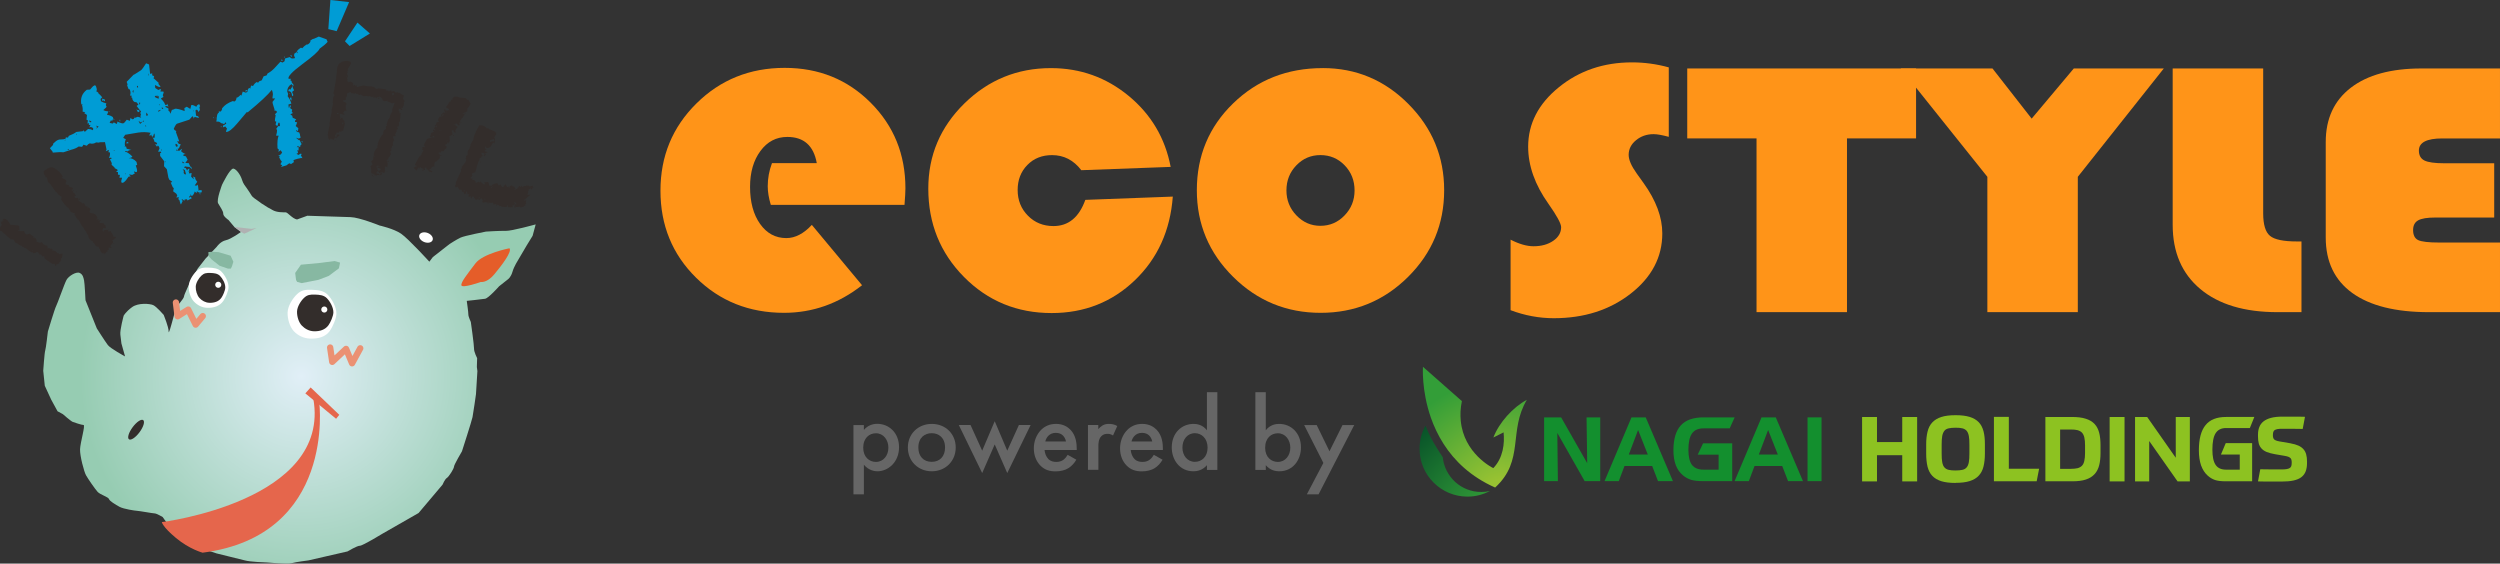
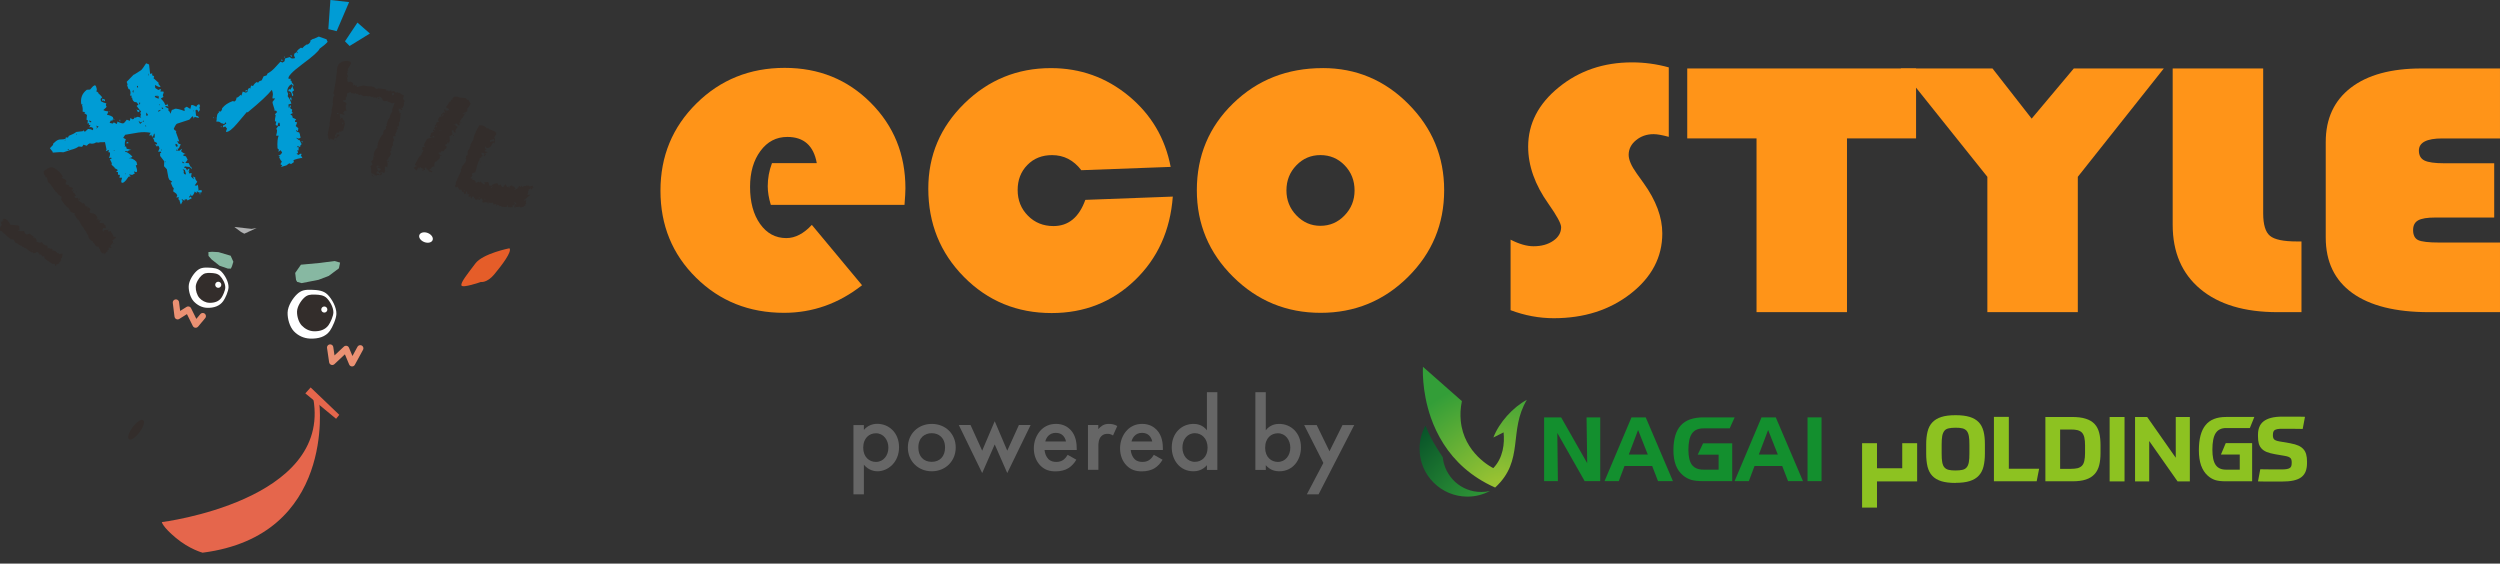
<svg xmlns="http://www.w3.org/2000/svg" width="237.723" height="53.595" viewBox="0 0 237.723 53.595">
  <rect x="0" y="0" width="237.723" height="53.595" fill="#333333" stroke="none" />
  <defs>
    <style>.cls-1{fill:#138f2e;}.cls-2{fill:#fff;}.cls-3{fill:url(#_名称未設定グラデーション_2);}.cls-4{fill:#e55d29;}.cls-5,.cls-6{fill:none;}.cls-7{fill:#e5664c;}.cls-8{fill:url(#radial-gradient);}.cls-9{clip-path:url(#clippath-1);}.cls-10{isolation:isolate;}.cls-11{fill:#666;}.cls-12{fill:url(#_名称未設定グラデーション_3);}.cls-13{fill:#ff9418;}.cls-14{fill:#87b8a2;}.cls-15{fill:#8dc221;}.cls-16{mix-blend-mode:multiply;}.cls-17{fill:#009cd5;}.cls-6{stroke:#eb9173;stroke-linecap:round;stroke-linejoin:round;stroke-width:.6px;}.cls-18{fill:#b0b1b2;}.cls-19{clip-path:url(#clippath);}.cls-20{fill:#332d2b;}</style>
    <clipPath id="clippath">
      <path id="SVGID" class="cls-5" d="M21.123,17.544s-.564,1.467-.38,1.794c.183.329.493.725.485.983-.008.258.497.596.497.596l.559.663.631.472s-.924.68-1.443.793c-.521.112-.859.618-.859.618l-1.069,1.127-.739.944-.683,1.204s-.622,1.271-.628,1.464c-.005.193-.742,1.008-.742,1.008l-.438,1.599s-.292,1.088-.279.701c.012-.387-.467-1.564-.467-1.564,0,0-.684-.795-1.003-.935-.318-.139-1.412-.239-2.005.194-.596.433-.801.814-.801.814,0,0-.365,1.342-.315,1.796.051.453.101.842.101.842l.347,1.236s-1.394-.754-1.64-1.085c-.25-.33-1.047-1.581-1.047-1.581l-1.075-2.678s-.077-1.616-.135-1.875c-.056-.261-.11-.586-.428-.724-.317-.14-1.04.289-1.245.67-.207.379-.846,2.23-.984,2.484-.137.253-.787,2.426-.787,2.426,0,0-.181,1.606-.251,1.798-.07.191-.189,1.929-.189,1.929l.148,1.424.604,1.31.608,1.116.507.274s.754.669.944.74c.191.07.83.285,1.023.291.193.006-.312,1.667-.332,2.311-.021.644.383,2.141.566,2.47.183.328.862,1.317,1.11,1.584.25.265,1.017.482,1.076.678.057.195.627.536,1.008.742.381.207,1.473.37,1.666.377.193.006,1.476.24,1.668.246.194.006.764.346.764.346,0,0,.986,1.451,1.365,1.656.382.206,1.389.948,1.389.948,0,0,1.849.704,2.359.851.513.146,2.177.52,2.69.665.511.147,1.928.192,2.122.198.194.006,1.929.191,2.32.073.391-.117,1.621-.271,1.621-.271l3.705-.85s.921-.551,1.179-.542c.257.008,2.166-1.156,2.166-1.156l3.417-1.956,2.279-2.699s.21-.511.407-.633c.198-.122.675-.881.68-1.075.007-.193.757-1.459.757-1.459,0,0,.929-2.875,1.006-3.258.077-.385.328-2.184.328-2.184l.135-2.189-.052-.389.027-.837s-.305-.591-.296-.913c.01-.322-.304-2.526-.304-2.526,0,0-.242-.523-.236-.717.007-.192-.151-1.294-.151-1.294,0,0,1.422-.148,1.747-.201.325-.055,1.327-1.184,1.327-1.184l.862-.682s.264-.186.409-.697c.145-.512.553-1.144.553-1.144l.819-1.393.544-.885.293-1.087s-2.279.637-2.86.618c-.578-.019-1.872.068-1.872.068,0,0-2.013.389-2.405.569-.393.183-1.051.612-1.051.612l-1.589,1.24-.335.44s-1.996-2.191-2.692-2.665c-.692-.475-2.037-.775-2.037-.775,0,0-1.912-.77-2.749-.797l-2.321-.074-1.804-.058-.98.356c-.447-.08-.88-.673-1.073-.68-.194-.007-.841.038-1.284-.234-.442-.273-.192-.071-.697-.41-.505-.338-.065-.002-.505-.338-.441-.336-.632-.407-.755-.605-.121-.197-.244-.394-.429-.659-.186-.263-.373-.463-.49-.854-.116-.391-.485-.983-.803-1.057-.007-.002-.014-.002-.02-.003-.332-.01-1.061,1.516-1.061,1.516" />
    </clipPath>
    <radialGradient id="radial-gradient" cx="4819.472" cy="7217.376" fx="4819.472" fy="7217.376" r=".645" gradientTransform="translate(-235387.168 -157168.904) rotate(90.001) scale(32.618 -32.618)" gradientUnits="userSpaceOnUse">
      <stop offset="0" stop-color="#e1eff7" />
      <stop offset="1" stop-color="#96ccb2" />
    </radialGradient>
    <clipPath id="clippath-1">
      <rect id="SVGID-2" class="cls-5" x="23.031" y="20.856" width=".612" height="2.128" transform="translate(.683 44.546) rotate(-88.171)" />
    </clipPath>
    <radialGradient id="_名称未設定グラデーション_3" cx="-31.979" cy="13388.493" fx="-31.979" fy="13388.493" r="14.433" gradientTransform="translate(173.619 13170.799) scale(.98 -.98)" gradientUnits="userSpaceOnUse">
      <stop offset=".15" stop-color="#339e38" />
      <stop offset=".92" stop-color="#024827" />
    </radialGradient>
    <radialGradient id="_名称未設定グラデーション_2" cx="-31.422" cy="13391.172" fx="-31.422" fy="13391.172" r="12.574" gradientTransform="translate(173.619 13170.799) scale(.98 -.98)" gradientUnits="userSpaceOnUse">
      <stop offset=".15" stop-color="#98c232" />
      <stop offset=".92" stop-color="#339e38" />
    </radialGradient>
  </defs>
  <g class="cls-10">
    <g id="_レイヤー_2">
      <g id="_レイヤー_1-2">
        <path class="cls-13" d="M86.009,19.478h-12.714c-.194-.643-.292-1.233-.292-1.771,0-.748.135-1.479.404-2.197h4.259c-.297-1.659-1.231-2.489-2.8-2.489-1.047,0-1.899.444-2.556,1.335-.658.889-.988,2.029-.988,3.418,0,1.449.318,2.623.954,3.519.635.898,1.468,1.347,2.5,1.347.835,0,1.645-.42,2.42-1.256l4.776,5.738c-2.228,1.749-4.702,2.624-7.421,2.624-3.317,0-6.106-1.113-8.363-3.34-2.256-2.226-3.385-4.983-3.385-8.272s1.14-6.038,3.418-8.295c2.279-2.256,5.079-3.385,8.397-3.385,3.243,0,5.967,1.102,8.171,3.308,2.204,2.204,3.307,4.92,3.307,8.149,0,.33-.03.851-.087,1.57" />
        <path class="cls-13" d="M103.202,19.005l8.319-.311c-.241,3.227-1.444,5.88-3.61,7.958-2.167,2.077-4.807,3.116-7.914,3.116-3.289,0-6.066-1.143-8.329-3.429-2.264-2.287-3.397-5.089-3.397-8.408,0-3.153,1.144-5.851,3.43-8.093,2.286-2.24,5.03-3.361,8.229-3.361,2.793,0,5.26.881,7.396,2.644,2.138,1.764,3.467,4.012,3.992,6.749l-8.497.314c-.734-.956-1.657-1.434-2.782-1.434-.955,0-1.739.313-2.351.941-.614.627-.92,1.419-.92,2.376,0,.971.325,1.786.976,2.443.649.659,1.46.987,2.432.987,1.42,0,2.429-.828,3.026-2.489" />
        <path class="cls-13" d="M125.781,6.474c3.168,0,5.883,1.139,8.147,3.419,2.266,2.28,3.396,5.009,3.396,8.195,0,3.226-1.147,5.977-3.44,8.25-2.294,2.272-5.062,3.408-8.305,3.408s-6.019-1.139-8.319-3.419c-2.303-2.277-3.454-5.025-3.454-8.237,0-3.275,1.151-6.03,3.454-8.262,2.3-2.235,5.142-3.352,8.521-3.352M125.554,14.747c-.896,0-1.658.324-2.286.975-.628.65-.942,1.445-.942,2.388,0,.927.32,1.72.953,2.376.635.659,1.393.986,2.274.986.898,0,1.664-.327,2.298-.986.636-.656.953-1.449.953-2.376,0-.943-.313-1.737-.941-2.388-.627-.651-1.399-.975-2.31-.975" />
        <path class="cls-13" d="M158.682,6.408v6.604c-.624-.169-1.104-.256-1.443-.256-.648,0-1.205.194-1.672.578-.468.384-.699.849-.699,1.391,0,.465.252,1.053.762,1.765l.658.918c1.186,1.652,1.779,3.248,1.779,4.786,0,2.254-1.001,4.161-2.998,5.722-1.998,1.562-4.437,2.342-7.321,2.342-1.382,0-2.752-.253-4.108-.763v-6.706c.818.418,1.545.627,2.181.627.748,0,1.373-.171,1.875-.518.501-.343.751-.777.751-1.296,0-.339-.403-1.082-1.207-2.224-1.288-1.81-1.928-3.623-1.928-5.432,0-2.186.97-4.068,2.914-5.647,1.942-1.579,4.264-2.368,6.958-2.368,1.188,0,2.354.159,3.498.476" />
        <polygon class="cls-13" points="175.629 13.163 175.629 29.683 167.027 29.683 167.027 13.163 160.438 13.163 160.438 6.511 182.197 6.51 182.197 13.163 175.629 13.163" />
        <polygon class="cls-13" points="205.755 6.509 197.577 16.814 197.577 29.683 188.976 29.683 188.976 16.814 180.734 6.509 189.463 6.509 193.189 11.28 197.196 6.509 205.755 6.509" />
        <path class="cls-13" d="M206.6,6.509h8.604v13.767c0,1.075.214,1.792.646,2.148.428.357,1.28.535,2.551.535h.445v6.723h-2.29c-3.136,0-5.579-.734-7.331-2.2-1.749-1.464-2.626-3.5-2.626-6.103V6.509Z" />
        <path class="cls-13" d="M237.172,15.523v5.162h-5.615c-.761,0-1.303.091-1.622.271-.317.181-.475.486-.475.917,0,.485.162.805.487.96.325.152.988.229,1.991.229h5.785v6.62h-6.76c-3.177,0-5.606-.609-7.289-1.825-1.679-1.216-2.521-2.974-2.521-5.272v-9.082c0-2.219.796-3.939,2.385-5.161,1.59-1.222,3.825-1.832,6.706-1.832h7.478v6.653h-5.488c-1.481,0-2.224.385-2.224,1.155,0,.452.177.768.528.943.353.176.984.263,1.885.263h4.748Z" />
        <path class="cls-20" d="M5.951,24.111c.011.062-.01.208-.065.436l-.075.016c-.023.071-.008.13.042.176l-.17.105.021.021.084-.006.022.02c-.055.017-.102.034-.143.052-.016,0-.033.043-.055.129-.077.026-.172.06-.289.102l.026.082-.07.058-.098-.227-.167.033c-.374-.235-.63-.415-.772-.539l-.044-.197c-.064-.018-.123-.009-.176.022-.041-.075-.084-.145-.13-.213l-.124.051-.028-.104-.076-.027-.005-.084c-.075-.065-.151-.066-.232-.005-.115.07-.216.086-.302.051-.024-.048-.026-.082-.008-.106l-.112.04c-.162-.09-.325-.208-.497-.36-.067-.058-.146-.081-.236-.068l-.016-.094-.149-.012-.039-.091c-.154-.018-.297-.097-.426-.236l-.16-.043-.199-.314c-.107-.028-.21-.039-.308-.032l-.013-.051c-.184-.122-.352-.276-.504-.463l-.097-.025c-.052-.045-.12-.126-.205-.24l-.137-.002c-.065-.254-.008-.454.172-.6l-.023-.019-.075-.048c.012,0,.028-.04.045-.117l-.101-.088c.056-.018.12-.025.199-.024.011-.042.005-.074-.017-.094l.125-.029-.103-.109c.15-.065.282-.05.394.049.177.157.289.308.332.452.045.04.278.066.701.082.009.006.063.028.162.064-.008.084.003.213.035.385l.044.019-.169-.009-.017.063c.142.033.333.042.57.026.036.139.078.227.122.265.075.066.198.063.367-.012l.063-.004c.069.088.192.181.366.282l-.036.087.024.061.075.006-.059-.093.117.047c.136.117.177.234.129.349.086.035.173.07.259.099.087.03.165.017.239-.037l.227.259.084-.005c.017.027.027.044.036.05l.17.031c.032.055.053.114.064.175-.026.031-.025.066.007.106l.088-.081c.119.107.217.132.289.077l.09.08c-.019.022-.041.055-.067.098.253-.001.42.085.501.263l.149.012.015.094c.061-.039.172-.06.333-.065M3.09,23.79l-.04.024.036.071.041-.023-.037-.072ZM5.493,25.151l.01.01c0,.013-.006.028-.018.043l-.008.011-.01.011c.004-.034.014-.06.027-.075M5.507,16.227c.238.209.391.402.459.581l-.13.102c.136.042.277.106.423.195l.067.194-.082.049v.157c.123.069.234.101.332.094l-.057.109.023.019c.079.031.204.075.377.133l.008.147-.132.062c.102.05.158.127.172.231.028.012.07.042.121.086-.014-.013.033.063.141.223l-.143.051c-.004.064.039.127.127.192l.185-.054.06.112-.035.108c.074.065.107.102.103.11.08.057.16.102.238.132l.038.091.188-.034c.061.096.108.19.142.286l.204.04-.011.169.09-.1.199.176-.104.186c.009.034.023.085.042.155.292.059.463.11.514.157.054.045.123.153.211.323l-.096.152.003.043.143-.074.062.018-.043.118.273-.017-.151.126.017.114c.141.006.284.033.426.079l-.006.074.134.097c.005.111.024.205.05.28l-.268-.056c-.068.137-.083.25-.041.34l.074.026.013-.149.418-.027c.017.041.027.098.033.167l.218-.045c.016.041.033.089.051.143.01.021.041.03.096.026l-.035.108c-.002-.015.035.011.11.077.007.006.009.035.004.084-.004.05-.002.078.005.085l.213.027.049.123h-.137l.028.081c-.097.034-.182.079-.255.133l.093.12-.014.129-.116-.004c.022.019.045.054.068.1-.088.042-.129.058-.122.051-.105.119-.089.207.049.259l-.092.06c-.036-.02-.104-.033-.201-.04l.014.231-.135-.002.031.143-.124.052-.154.22-.083-.151-.068.099-.155-.116c-.087-.079-.141-.192-.157-.338l-.054-.028-.065-.175-.234-.049c-.107-.118-.179-.237-.223-.353l-.092.037v-.157l-.172-.073c-.201-.176-.289-.339-.263-.489-.068-.058-.136-.158-.209-.301l.039-.024c-.065-.045-.14-.14-.223-.286-.083-.146-.158-.247-.225-.306-.021-.021-.123-.206-.3-.561l-.108-.055c-.038-.033-.083-.098-.134-.197-.053-.099-.104-.171-.155-.216l.02-.16c-.23-.069-.351-.11-.367-.123-.021-.019-.063-.086-.123-.197-.06-.113-.091-.175-.091-.189l-.132-.075c-.172-.151-.367-.394-.584-.732l.058-.246-.342-.241c.044.04-.005-.031-.15-.211l-.076-.048-.023-.018c-.101-.156-.264-.392-.487-.706-.067-.045-.133-.097-.199-.155-.058-.157-.099-.31-.113-.457l-.15-.054-.021-.135c.024.034-.006.015-.087-.057l-.072-.3.028-.054.149-.147c.033-.008.068-.012.106-.006.007.006.016-.019.025-.076.218-.126.397-.171.545-.135.147.036.316.14.509.309M10.887,23.131c-.04.045-.094.062-.166.053.038-.044.094-.062.166-.053M10.392,21.827l-.029.032-.056-.048.029-.034.056.051ZM7.613,18.87l-.062.183-.099-.089c.033-.037.087-.069.161-.094M7.051,18.138l-.029.033-.088-.079.029-.033.089.079ZM7.254,18.177l.035.072-.04.025-.036-.072.041-.025Z" />
        <path class="cls-17" d="M19.031,10.097l-.068.085.049.279-.163.201-.015-.094c-.044-.116-.114-.156-.207-.121l-.038.055.05.497.177.052c.098.082.117.134.06.156l-.351-.086-.175.166.047-.138-.099-.101-.291.329-1.165.381c-.073.016-.18.173-.316.477.024.097.103.172.244.226l-.045.096c.222.618.327.914.319.89l-.206-.019.151.24.199.062-.188.389-.112.022.04.104-.055.062-.064-.115-.071.126.324.016c.025-.036.112-.102.263-.198l-.111.239c.149.142.296.233.441.27l-.186.031-.054.12.266.076.162.317-.222.303c.208.027.315.031.323.016l.143.324.094.041.086.227-.244-.227c-.135,0-.279-.018-.438-.051l-.094.117.177.051.128.23c.007-.083.074-.147.204-.196v.159l-.101.155.123-.045-.042.096c-.016.031-.018.059-.01.083.01.024.093.017.253-.016l-.051.337c.079.102.17.186.274.253l-.098-.261.216.097c-.032.091.033.225.192.404l-.243.35c.185.036.285.004.301-.095l.072.609.108-.08.219.054-.068.185-.219.003-.18-.11-.076.067.091.025-.081.051-.171-.135c-.034.187-.125.332-.269.442l-.154-.199.037.203c-.018-.046-.05-.047-.1-.003-.038.041-.042.097-.018.166l.115-.122.117.154-.415.216-.046-.121-.227.028-.013.123-.218-.155c-.07.026-.05.078.059.155l-.168.342c-.026-.003-.053-.052-.076-.148-.054-.178-.078-.261-.074-.251-.039-.065-.075-.091-.11-.077l.057-.22-.237.051.088-.233c-.039-.037-.071-.086-.093-.143l-.302-.224.068-.344c-.044.057-.102-.007-.171-.192-.049-.127-.104-.252-.163-.375l.055.098.12-.105-.266-.178-.095-.2-.146-.8-.27-.294.023-.464-.392-.509-.003-.274.099.002-.013-.135-.274.004.132-.327-.033-.086c-.047-.128-.1-.18-.158-.159-.019.022-.032.059-.037.113l-.199-.261.131.031c.058-.022.08-.049.066-.085-.035-.093-.113-.143-.235-.151-.042-.181-.111-.326-.206-.436l.16.058c.034-.014.055-.069.056-.17.001-.1-.004-.167-.017-.202l-.044-.064-.094.275-.105.039-.079-.207c-.051.072-.102.117-.147.134l-.002-.059.002-.1.107-.139c-.39-.078-.789-.085-1.202-.022-.412.064-.821.133-1.23.208l-.187.289.251.143c-.098.196-.124.404-.08.626l-.049.078.145-.035.068.233c.023-.01.169.028.44.111-.146.001-.268.048-.366.137l-.195-.044-.056.061c.181.023.418.179.712.465-.02.047-.066.085-.136.112-.143.04-.21.058-.198.055.24-.027.481.086.724.34l.07.292-.137.052c.027.109.059.214.101.319.041.183.033.285-.024.307-.046.018-.128-.005-.244-.067l.069.232c-.064.01-.142.047-.238.11l-.254-.043-.045.036.17.134-.222.044c-.078.109-.155.219-.234.326-.108.133-.214.221-.318.259l-.138-.047.011-.284h.058s-.017-.153-.017-.153c-.009-.024-.046-.025-.112-.007-.064.019-.102.016-.112-.009l.043-.254-.188-.027.007-.241-.17-.034c-.029-.002-.01-.023.056-.062.064-.037.092-.068.085-.091-.019-.046-.067-.084-.144-.115-.077-.03-.126-.054-.147-.073l-.002-.06-.307-.28c.046-.018.058-.063.032-.132-.007-.05-.038-.12-.093-.214-.053-.091-.083-.142-.087-.153l.121-.047c.073-.054.066-.09-.022-.112l-.187.032c.084-.163.118-.335.102-.515l-.153-.041.056-.218-.308.135.077-.168-.147-.699c-.36-.008-.553.004-.579.042l-.266-.019c-.19.126-.391.155-.602.09-.103.037-.199.113-.289.228l-.316-.1c-.047.124-.1.191-.162.2-.011.004-.108-.005-.289-.028-.175.132-.412.235-.715.31-.368.113-.617.192-.743.241-.209-.026-.548-.016-1.019.031l.014-.067-.272-.352.298-.312.013-.123c.191-.192.352-.313.478-.36.081-.031.188-.046.323-.043.134.002.257-.017.373-.063l.031-.131.206.022.075-.166c.323-.125.562-.247.714-.37l.607-.072.064-.044.038-.054c.007.049.04.103.101.16l.31-.277c.16.005.316.045.464.121l.025-.147c-.026-.07-.084-.118-.175-.142-.088-.026-.162-.008-.217.052l.136-.269-.153.018c.002-.067-.006-.137-.021-.212l-.125.088c.036-.185.051-.285.047-.295-.017-.048-.062-.077-.133-.089l.046-.454-.266-.177.109-.081-.26-.06c.027-.208.008-.412-.054-.614l.073-.068-.141-.006c-.101-.584.072-1.047.526-1.391l.311-.019c.011-.003.062-.062.151-.175.088-.113.174-.185.255-.217.07-.025.122.009.157.1.095.255.099.404.011.452l.246.125-.117.004.057.04.09.083c.056.046.156.153.302.325l-.159.157.044.222c.12.075.292.141.513.204-.048.084-.063.15-.044.195.008.023.023.043.043.064l.014.033c.017.048-.087.159-.31.337.12.072.282.117.487.133l-.133.328c.188.01.372.078.554.208l.035.145.182.109-.221-.054c-.009.149-.068.185-.178.106l-.124.246.302.064.095-.116.229.132.065.015c.006-.055.023-.128.056-.22.29.141.477.197.56.166.057-.022.111-.07.163-.142.09-.115.144-.181.162-.201l.298.105.053-.279.171.134.127-.029c.023-.009.041-.034.05-.079l.348-.131.332.093c-.098-.083-.108-.178-.028-.287l-.073-.192.085-.091c-.017-.048-.059-.1-.122-.162-.064-.063-.1-.111-.114-.145l-.192-.245.17-.126-.162-.215-.235-.051c-.135-.108-.197-.237-.187-.386l-.089-.025c-.006-.012,0-.041.017-.087.016-.044.022-.073.017-.085l-.163-.018c.07-.158.072-.332,0-.516-.03-.081-.075-.11-.134-.089l-.137-.365c.046-.056.048-.118.011-.182-.038-.066-.053-.119-.043-.162.011-.005.146-.142.4-.411.177-.199.285-.293.331-.283.384-.239.593-.371.623-.396.091-.074.252-.294.484-.661l.28.113c-.002.028.032.325.101.894l.199-.054-.004.198c.099.017.159.054.181.112.017.046-.005.094-.066.143l.511.461c-.049.045-.039.103.025.169.095.109.145.17.15.182l-.088.033c-.046.018-.195-.046-.449-.187l.031.286.29.189.201-.097.08.108-.108.081c.017.045.074.065.168.055.096-.01.15.003.163.038.014.034.004.087-.027.159-.034.072-.048.127-.047.167l.06.155-.213.12c-.018.022-.025.042-.016.066-.01-.024.044.03.161.158.114.128.187.253.219.374.05.06.098.067.148.023.063-.077.089-.115.077-.109.009.128.05.219.123.271l-.318-.058.022.111.27.136.002.217.108.078.08.209.138-.371c.04,0,.116-.024.231-.068l.064-.043c.181-.015.487.06.92.227l-.029-.287.23-.127.337.208.097-.372c.096-.023.259.035.483.174.011-.11.097-.195.26-.258l.088.185ZM6.519,14.162l-.104.04.061.057.017-.007c.043-.029.061-.049.057-.061-.005-.011-.015-.022-.032-.029M6.208,13.288c-.047.017-.06.049-.042.096.029-.025.058-.055.083-.092-.015-.006-.029-.007-.041-.003M7.318,12.71c-.058.02-.08.068-.065.143.051-.073.076-.115.072-.126l-.008-.017ZM8.694,11.572c-.084-.086-.163-.118-.233-.091.06.123.131.168.211.139.011-.004.019-.02.021-.049M9.381,12.026l-.268-.077c.014.034.055.073.123.112-.026.037-.056.101-.087.192.055-.061.135-.137.232-.227M10.937,14.295c-.037-.026-.067-.034-.09-.026-.023.009-.044.024-.064.044l.154-.018ZM11.928,16.599c.009-.043.011-.076,0-.1-.007-.023-.022-.031-.046-.022l.046.121ZM9.984,9.476v.16c-.032-.014-.091-.045-.174-.093l-.115.063-.017.007.017-.007c.007-.016.018-.092.032-.231.016.008.104.04.257.101M10.368,10.541c.02.019.033.034.036.046.013.035.005.065-.025.09l-.011-.136ZM12.242,13.602c-.081.032-.158.04-.228.027l-.014-.035c.019-.019.059-.056.12-.105.036.027.076.065.122.113M11.424,11.392l.007.016c.005.012.001.074-.011.183l-.071-.19.075-.009ZM12.757,11.243l-.018-.152c.046-.017.052.034.018.152M13.54,11.582c-.004-.012-.015-.021-.03-.029-.03.026-.065.058-.102.098-.057-.043-.135-.093-.236-.149.014.035.04.085.078.149.039.066.061.111.07.133.144-.107.217-.174.22-.202M13.213,10.456c.02.018.034.04.042.062.009.023.009.056-.002.1l-.137.052c-.023-.057-.071-.145-.141-.265.026.005.057.017.087.047.031.028.069.034.114.016l.036-.012ZM13.707,11.499l-.054-.039-.078.108.048.021.084-.091ZM12.38,7.993c-.037-.026-.096-.057-.174-.092.048.02.104.052.174.092M13.905,12.019l-.041-.103-.052.019.039.104.053-.02ZM12.707,8.544c-.047.019-.082.064-.106.14l.053.139c.038-.041.053-.092.04-.155-.011-.062-.008-.103.013-.124M13.319,9.741l-.103.041.074.19c.036-.106.049-.183.03-.23M14.079,10.961l-.006-.017-.013-.034c-.022-.059-.075-.131-.163-.217.02.045.017.146-.005.299.054.006.119-.005.186-.032M15.717,15.441c.032-.024.039-.053.026-.088-.005-.011-.013-.016-.025-.01-.024.009-.024.041-.002.098M13.113,8.151c-.079.031-.11.075-.089.132.01.024.022.038.038.046l.07-.026-.019-.152ZM15.405,14.15c-.032.053-.058.121-.079.209.061-.049.088-.12.079-.209M15.271,10.491l-.02-.052c-.012.003-.024.009-.035.013-.048.017-.115.049-.201.096.009.023.031.048.068.074.052-.033.115-.077.188-.13M15.094,9.187c-.017-.047-.057-.083-.121-.113.013.037.007.077-.013.125-.037-.026-.071-.065-.104-.118-.008.016-.035.032-.081.049-.047.018-.065.038-.056.061.016.045.08.089.187.127.108.04.168.062.184.069.011-.11.013-.176.004-.2M17.578,16.165c-.058-.017-.13-.049-.214-.098.053.073.089.133.108.178.012.036.012.071,0,.109-.011.038-.013.068-.006.091.022.059.067.107.134.147l.087-.033-.11-.394ZM15.197,9.982l-.019-.052-.07.026.02.05.069-.025ZM14.152,6.964c-.034.08-.043.143-.027.19.009.023.021.038.038.045-.006-.05-.009-.129-.011-.235M15.522,10.315l-.026-.069c-.04.001-.092.001-.159,0,.074.09.122.131.145.122.007-.015.02-.034.04-.054M16.909,13.819c-.083-.115-.16-.158-.23-.131.009.023.012.05.012.083,0,.034.003.063.013.085.031.082.075.111.133.09.024-.009.04-.016.052-.021-.023-.057-.016-.093.019-.106M17.546,15.503c-.045-.05-.123-.099-.236-.15l.06.158c.043.009.103.008.176-.008M19.065,18.461l-.053.02-.039-.105.05-.019.042.104ZM18.45,10.556l-.053-.04-.045.037.047.022.051-.019Z" />
        <path class="cls-17" d="M20.355,11.255c-.039-.026-.056-.058-.055-.095l.02-.036c.024.037.035.069.034.094v.037ZM31.15,3.985c-.142.169-.395.385-.761.647-.081.233-.632.727-1.654,1.479-.947.705-1.38,1.164-1.299,1.377l.222.007-.042.147c0,.012.025.026.074.039.049.015.061.057.034.13l.197.266c-.065.135-.092.221-.082.258.035.087.077.168.125.245l-.19.161.121.3c-.026.049-.063.084-.114.109-.029-.348-.153-.506-.377-.477l.081-.219.126.078c.067-.135.151-.257.251-.365l-.143-.17c-.263.152-.4.385-.408.694l.086.243-.042.223c.155.189.272.421.352.696l-.28.085.028.299h.037c.025,0,.04-.035.04-.11.001-.073.028-.11.077-.109l.055.057-.079.203.2.152-.043.186.108.132-.243.124.182.134.051.206c.011-.012.122.035.329.139l-.115.127-.003.112.204.042c-.067.209-.115.325-.139.349l.254.211-.046.296-.126-.115-.059.073.201.135.056-.016.057.038.068.169c-.01.013.009.118.067.318l-.17.088c-.174-.053-.263-.082-.275-.082l.273.232.037-.019.036.019.195.377-.134.145.017.073c-.025.038-.069.049-.13.035-.051-.013-.081-.045-.092-.096l-.135.144c-.011-.012.052-.017.185-.013v.074c-.004.149-.007.229-.007.241,0,.012-.007.012-.018,0-.036-.025-.068-.038-.093-.041v.019l.068.262-.152.071.184.116c.124-.083.2-.125.226-.124.087.002.091.059.013.167l.143.264-.111-.021c-.037,0-.161.026-.373.082-.213.058-.336.104-.375.139l.052.169-.285.196c-.073-.052-.121-.077-.145-.077-.025-.002-.121.063-.285.196l-.523.153.115-.145v-.019s-.164-.097-.164-.097l.136-.256-.162-.19.021-.036-.127-.152.095-.073-.164-.115c.162-.033.283-.134.362-.305l-.144-.208-.208.161c0-.013.014-.086.043-.222l-.128-.114c-.034-.571.002-.972.108-1.205l-.242-.006c.067-.234.097-.406.089-.518l-.071-.132.175-.256.166.005c.006-.224-.022-.335-.084-.337-.013-.001-.031.005-.057.017l-.082.294c-.123-.028-.184-.079-.182-.153,0-.025.011-.064.032-.119.018-.055.029-.089.029-.102.001-.049-.041-.069-.128-.058-.009-.124.014-.315.071-.574l-.072-.095.21-.217-.108-.133-.149.014.02-.056c0-.049-.032-.17-.101-.365-.07-.193-.101-.333-.101-.42l.251-.326-.26-.008.048-.405c-.009-.138-.043-.275-.1-.413-.371.473-1.134,1.184-2.286,2.131-.049.011-.079.004-.091-.022,0,.012-.308.377-.92,1.09-.461.545-.807.813-1.043.807-.025,0-.023-.044.004-.129.013-.074.039-.13.078-.166l-.162-.227-.243.088.042-.204c.086-.009.182-.062.285-.16l-.054-.131-.153.182-.147-.06c-.087-.002-.157-.033-.211-.091-.053-.056-.132-.086-.23-.089-.024,0-.06.006-.112.017-.011-.014-.024-.026-.035-.038,0-.025.015-.125.046-.297l-.186-.023.186-.015c.007-.284.073-.449.198-.497l-.014-.129.147.041c.113-.07.172-.186.175-.348h.019c.218-.278.547-.498.984-.659l.166.041c.125-.07.191-.192.195-.366.098.002.226-.087.379-.268l.09.077.122-.387.294.101.151-.07c.005-.173.063-.301.178-.386l.091.076.082-.295.184.042c.105-.182.225-.309.365-.38l.108.077.115-.145.225-.088.019.02v-.038l.177-.368.28-.084.118-.219h.036c.214-.117.416-.279.608-.485.191-.206.375-.405.554-.598l.203.08.188-.125.046-.26.449-.135c.108.09.176.134.2.135.196.005.298-.016.298-.067.002-.011-.014-.046-.044-.102-.028-.056-.043-.104-.041-.141l.023-.147.226-.161.054.112c.037,0,.044-.029.021-.092-.012-.049-.042-.075-.091-.076.127-.147.267-.266.418-.36l.128.058c.103-.133.242-.253.417-.361.062.028.133,0,.216-.077.081-.078.131-.148.146-.209l-.017-.056c0-.025.028-.053.085-.082.055-.03.086-.05.086-.064.086-.009.299-.096.637-.262l.735.262.106.244ZM21.094,12.073c-.013.012-.032.018-.056.017h-.019c-.013-.001-.03-.008-.054-.022,0-.012.043-.023.129-.034v.038ZM23.507,8.571c-.001.063-.051.117-.152.164l-.015-.13c.024-.024.062-.035.111-.034h.056ZM26.887,5.747c-.038.024-.063.035-.075.035h-.037c-.034-.04-.055-.076-.053-.115.111.003.166.03.165.079M27.099,5.492c-.049-.001-.074-.032-.072-.095,0-.012.006-.019.018-.017.037,0,.054.038.053.112M27.546,8.902l-.074.017v-.019l.057-.054.017.056ZM27.788,5.4c-.11-.016-.166-.06-.163-.135l.018-.036c.051,0,.098.059.144.171M27.715,9.574c-.025-.026-.073-.082-.144-.17l.059-.147h.056c.022.064.032.126.032.186l-.003.13ZM28.779,13.52l-.038.018-.071-.094.056-.037.053.113Z" />
        <path class="cls-20" d="M38.491,9.629l-.074.06-.029.4c-.05-.019-.074.035-.074.163h-.104l-.074.03.148.133-.103.06-.134-.119-.119-.015-.015.177c.051.041.081.129.089.269l.134-.076-.059.179c.019.069.015.171-.016.305-.029.134-.034.243-.014.334l-.134.104.03.192c0,.13-.005.199-.015.208h-.133l-.06.03.134.191-.194.12.075.059-.177.342.059.118-.075.105-.045-.059c-.088,0-.132.03-.132.089,0,.051.034.149.103.297-.118.119-.153.282-.103.49l-.103.074-.016.134-.103.118c.009.049.029.115.059.193l-.118.044.075.267c-.07.168-.151.288-.239.358l-.03.207-.044-.058-.118.148.208-.015.014.134-.104-.074c-.03-.02-.05-.006-.06.044,0,.05.02.08.06.09l-.03.431-.192-.076c-.031,0-.045.03-.045.091v.133l.045.194-.106.206-.177-.088-.267.088-.162-.206-.149.193c.047.069.133.093.251.073l.076.149c-.177-.059-.268-.05-.268.029l-.222-.029-.014-.119c-.01,0-.031.008-.06.023-.029.014-.05.022-.06.022,0-.011.006-.038.016-.088l-.103.013c-.101-.06-.129-.148-.091-.266-.01-.099-.025-.218-.043-.357l-.045-.045c0-.039.069-.108.208-.208l-.133-.296.192-.149c.009-.03.016-.153.016-.371l.089.074c.04,0,.045-.03.016-.089l-.075-.015c0-.308.134-.58.403-.818l-.075-.058.089-.179-.03-.119c.197-.495.381-.796.549-.904l-.044-.074.074-.237.223-.179-.044-.119h.03l-.03-.074.148-.133c-.03-.011-.054-.035-.074-.075.108-.276.163-.431.163-.461l.134-.162c.009-.149.1-.361.266-.639l-.027-.177c.147-.317.221-.511.221-.58,0-.03-.029-.039-.089-.03-.079.03-.124.046-.132.046-.02,0-.083-.028-.186-.082-.105-.055-.195-.077-.276-.067l.045-.074c0-.03-.03-.035-.089-.016-.079.021-.113.03-.104.03-.129,0-.217-.019-.268-.06-.039-.167-.143-.297-.311-.386-.078.1-.149.115-.208.044l-.103.149-.09-.119-.193.06.029-.149-.164.104c-.009,0-.088-.049-.236-.149l-.075.074-.223-.06c-.188.07-.366.016-.535-.162,0,.05-.049.074-.147.074-.009,0-.038-.019-.082-.06-.046-.039-.077-.058-.098-.058-.029,0-.054.015-.074.044l-.104-.134c-.049.059-.09.091-.118.091-.02,0-.056-.016-.105-.045-.029-.021-.069-.016-.118.013l-.148-.162c-.09.089-.193.14-.313.149l.015.148c0,.12-.043.213-.134.283.021.04.03.074.03.104,0,.088-.099.134-.297.134l.074.149.179.028c0,.03.025.05.074.059v.208c-.038.09-.089.1-.148.03l.119.134c-.04.118-.02.232.06.342-.01.029-.06.044-.149.044-.03,0-.065.025-.103.074-.051.08-.08.124-.09.134l.163.104-.073.075-.372-.118-.029.207.074.164-.044.044-.029.104.221-.149c.07.178.155.292.254.342-.039.019-.049.055-.029.104l.043.119c0,.059-.027.17-.081.334-.054.162-.082.293-.082.393l-.088-.058c-.031,0-.049.018-.059.058-.011.041-.031.06-.06.06-.031,0-.075-.015-.134-.044l-.149.177-.105-.105-.074.209-.072.029-.046.164.089.059.104-.059-.043-.164h.251l.032.119c-.149.04-.253.13-.314.267.011-.03-.003-.056-.043-.082-.04-.025-.075-.027-.104-.008-.03.14-.064.208-.104.208.01,0-.098-.044-.327-.134v.119l-.059.03-.104-.134c-.041-.287-.06-.411-.06-.371,0-.098.065-.425.194-.981l-.031-.059c.039-.346.114-.738.222-1.172l-.028-.104c.039-.208.093-.42.161-.638l-.059-.09c.02-.077.04-.258.059-.534.079-.07.119-.125.119-.165-.009-.01-.044-.074-.104-.192.04-.099.11-.46.208-1.084.09-.594.133-.957.133-1.084,0-.614.342-.921,1.026-.921.039,0,.134.035.282.104l.03.164c-.081.159-.189.337-.327.534l.074.075-.119.133c.051,0,.076.02.076.06,0,.01-.03.064-.09.164l.104.251-.104.15.06.148-.029.148.119.105.192-.06c.1.039.189.099.269.178l-.061.074.061.164c.057-.079.053-.139-.017-.178l.208.118.015.09.134-.119-.016.208c.11-.05.333-.109.669-.179.177.07.43.103.757.103.01,0,.03.01.06.031.02.02.064.02.134,0l.09.088c-.01.06.078.1.267.12l.045-.059c.03,0,.286.03.772.089v.134l.193-.016.075.104.089-.104h.148l-.016.119.253-.075c.05.03.092.068.127.112.034.045.058.066.067.066.02,0,.05-.024.089-.074l.149.074.089-.014c.128.099.277.193.445.282-.068.079-.099.183-.089.312l.163.222ZM31.944,13.373l-.119-.016v-.044l.119.03v.031ZM32.21,10.847c-.02-.069-.073-.104-.163-.104.009.039.004.074-.016.104h.178ZM32.67,11.724l-.044-.075c-.029,0-.059.009-.088.03v.163c.049-.079.094-.118.133-.118M32.908,7.328c.02,0,.029-.02.029-.06,0-.009-.009-.019-.029-.029v.09ZM35.448,16.669c-.01.019-.021.054-.031.104-.009-.01-.039-.059-.088-.149.038-.009.063-.015.073-.015.03,0,.046.015.046.044v.016ZM35.566,16.728c0,.039-.03.069-.09.09-.01,0-.015-.006-.015-.016,0-.02.035-.046.105-.074M36.204,16.105c0-.051-.04-.082-.118-.098-.078-.014-.149-.042-.208-.081v-.075c.03,0,.074-.005.133-.016.06-.009.104-.014.134-.014-.02,0-.059-.013-.12-.037-.058-.025-.093-.038-.101-.038-.08,0-.12.046-.12.134.017.018.049.064.088.134v.118c.069.05.124.098.164.149,0-.029.015-.068.045-.12h.014c.01,0,.024.006.044.015.03,0,.044-.024.044-.073M36.102,9.288c-.021.03-.05.074-.09.134-.018,0-.05-.014-.087-.044.037-.04.097-.069.177-.09M36.324,16.446c0,.05-.006.09-.016.119h-.015c-.031,0-.045.034-.045.103-.02,0-.042-.006-.066-.016-.025-.009-.043-.015-.052-.015,0-.009.013-.039.037-.089.025-.05.036-.085.036-.104h.12ZM36.813,16.311h-.03v-.074h.03v.074ZM37.126,11.991c-.02,0-.041.011-.06.031.019,0,.04-.01.06-.031M37.259,14.114c.019.011.031.025.031.045s-.02.045-.059.074v-.03c0-.04.008-.07.028-.09M37.481,8.976l-.029-.133c-.118,0-.177.025-.177.075,0,.019.003.045.014.082.01.033.013.061.013.082.05-.021.109-.054.178-.105" />
        <path class="cls-20" d="M44.429,10.592c-.073.049-.21.109-.409.18l-.013.026.026.014.042-.012.111.013-.04.164c-.024.021-.044.026-.06.017-.024.124-.091.222-.202.296-.015.071-.058.126-.127.168l.007.14-.119.121-.007.1c.007-.009.023-.03.054-.065.031-.033.049-.038.057-.01l-.099.234c.006-.007-.071-.085-.227-.229l-.092-.019c-.039.07-.045.141-.017.213l.22.124c-.099.115-.174.226-.222.334l-.049.025.088.117.004.053-.013-.006-.166-.009-.076-.196h-.153c.04.149.071.288.085.422l-.286.146c-.011.141,0,.272.034.394l-.1.302-.052-.029c-.017-.011-.017-.034.003-.067.01-.017.016-.031.021-.04l-.086.003-.058.225-.026.018-.044-.076-.061.049-.04.132c.062.013.098.02.105.025.035.02.039.083.011.194-.157.115-.239.213-.248.286l-.305.032c.018-.034.026.021.023.168l-.011-.008-.057-.082-.169.058c.005.013.01.034.017.061.017.01.04.011.067.003.028.051.051.108.071.177l.093-.016.097.039-.161.045-.057-.05.017.181-.036.098c-.035.06-.117.123-.243.187l-.015.026.081-.022-.037.065c-.121.012-.2.052-.239.121-.038.069-.051.203-.038.404l-.052-.03-.17.058-.149.206-.087.002-.012.112.1-.029c.033.064.101.097.201.097l-.085.121c-.047-.036-.134-.064-.26-.078l-.085-.183-.139-.027-.039-.175-.147.019.043.229-.132-.04c-.037.025-.035.065.001.119l-.176-.082.176-.069-.088-.085-.125-.02-.076-.108-.107.041-.035.184-.035.031c.013-.083,0-.164-.034-.242l-.014-.005-.008.013-.023.07-.117.242c-.057-.042-.115-.088-.174-.133-.061-.043-.098-.11-.117-.2.042-.034.067-.019.079.042l.145-.139c.008.006.036.026.083.066-.015-.054-.046-.111-.091-.171-.006.009-.041.051-.107.128l.05-.057-.048-.096.407-.757.111-.076.002-.032.116-.088-.015-.094c-.01.018.029-.04.116-.174.066-.099.082-.164.043-.198l-.114.021.072-.129-.034-.122.029-.053.149.035.093-.103c-.078-.043-.128-.066-.149-.067l.292-.551c.053-.095.218-.155.494-.183-.016-.031-.051-.051-.104-.058-.057-.02-.09-.032-.098-.037-.008-.006.01-.04.06-.105.036-.045.057-.131.058-.255.12-.034.221-.08.3-.139l-.118-.066.051-.124c.035.019.085.053.15.101l.06-.049-.151-.154.17-.211.095.104.007-.014.013-.113-.039-.022-.136.06-.055-.083c.035-.002.081-.032.138-.092l.05-.211c.094-.026.187-.042.281-.046-.018-.009-.048-.027-.091-.051l-.064-.19.164-.232c.118-.01.236-.047.351-.108l.034-.152-.121.035-.002.153-.13-.04c-.014-.017-.012-.052.004-.1l.235-.209.171.03-.133-.281.109-.041c.007.026.026.065.054.116.133.006.25-.008.349-.044l-.126-.172c-.022-.001-.071-.006-.145-.014l-.028-.134c.132-.131.241-.297.331-.497h.119s-.008-.108-.008-.108l.097-.082.065.004c.006-.007.006-.028,0-.06-.005-.03-.005-.051,0-.06.005-.007.031-.027.077-.059.044-.03.075-.059.09-.084.124-.021.249-.02.372.004.011.018.036.038.069.056.018.01.117.022.298.031.182.011.292.022.331.033l.157.174.113-.021c.042.091.112.215.217.376l-.083.175-.048.026-.025.103-.151.12-.021.312ZM40.144,14.403l-.06.017-.019-.028.048-.024.031.035ZM40.19,14.683c-.009-.004-.029,0-.061.018.024,0,.04,0,.054-.004l.008-.014ZM42.498,10.632l-.026-.014-.061.051.017.027.07-.064ZM41.307,13.029c-.008-.051-.027-.083-.062-.103-.034.003-.083.038-.144.104l.112.047c.038.01.07-.005.094-.048M41.094,13.71l-.025-.015-.034.032.004.019.055-.037ZM41.836,12.389c-.017-.009-.038.006-.062.05.017.01.04,0,.068-.03.004-.008.001-.016-.007-.02M41.95,12.401v-.033l-.053.004-.015.026.068.003ZM41.855,12.81c-.017-.011-.041-.007-.073.009l.026.014c.026.016.047.01.061-.017l-.014-.006ZM43.245,11.852l-.012-.042-.093.016.01.04.095-.014ZM42.552,13.387l-.032-.035-.082.056.02.028.093-.049ZM41.055,16.175c-.017-.01-.02-.024-.009-.042.009-.017.024-.025.046-.024l-.037.066ZM44.264,10.824l-.037-.023.042-.078.04.021-.045.079ZM43.203,12.867c-.025.044-.062.068-.112.074-.007-.026-.009-.063-.007-.107.03.006.07.016.119.032M43.887,11.65c-.035.061-.076.075-.13.047.03-.052.072-.067.13-.047M49.983,19.536c-.004.008-.04.022-.107.041-.046.021-.06.047-.045.077l-.348.077-.056-.084c-.086.033-.179.048-.282.048l-.103-.057-.022.037-.026.104-.025-.014c-.069-.04-.088-.095-.058-.168.051-.131.079-.201.083-.209.033.041.058.066.076.076l.036-.065-.143-.199-.055.038.043.074c.01.041,0,.109-.029.204l-.174.006-.031.084.084.064-.076.076-.01-.073-.076.042-.365-.019.052-.243c-.052.051-.09.12-.117.208-.161.045-.354.034-.577-.035-.025-.036-.05-.051-.077-.043l-.041.013-.021.039-.085-.151c-.02.012-.049.009-.09-.009-.041-.017-.062-.014-.064.008l-.024.105-.015-.007c-.033-.02-.046-.089-.035-.208l-.245.101-.037-.175-.039-.023c-.026-.013-.062-.009-.109.015-.049.025-.081.033-.099.023l-.07-.058c-.067.019-.129.058-.185.117l-.047-.128c-.176-.032-.314-.017-.415.04-.066-.06-.098-.095-.093-.104.062-.112.088-.15.077-.109l-.115-.218-.262.192-.079-.128c0,.034-.077.065-.238.087-.058-.078-.139-.197-.242-.357l-.184.236-.066-.155.026-.137c-.014.025-.039.061-.077.109l-.141.005.015-.144.048-.025.011-.079-.149.019-.1-.278-.012-.008-.058.105c.033.064.059.134.083.216-.035-.019-.071-.056-.108-.11l-.129.079-.056-.235-.172-.027-.011-.16-.225-.025-.178-.287-.105.062-.092-.018-.053-.149c.061-.045.093-.084.099-.114l-.012-.16c.049-.086.121-.256.218-.509.088-.199.17-.363.243-.493.048-.085.05-.169.005-.251l.083-.09c.023-.057.034-.119.038-.184.226-.282.334-.413.324-.397l.091-.254c-.028-.051-.053-.099-.072-.142-.013-.02.012-.035.075-.044l-.046-.162.11-.075c0,.023.012.018.041-.01.028-.052.038-.122.023-.209-.015-.086.001-.169.045-.246.034-.061.086-.134.157-.219l-.016-.093c.067-.055.092-.132.079-.23.151-.289.245-.447.28-.471-.009-.245.173-.703.553-1.377.2-.013.368.02.507.099.105.058.181.135.229.23l.096-.082.088.117c.215.064.386.131.515.204.017.01.046.031.085.064.037.032.069.057.095.072v.153c-.019.012-.079.108-.181.29l-.043.044.081.01c.049.153.041.342-.027.564-.004-.036-.02-.079-.048-.128-.082.022-.147.082-.201.176l.005.053c-.088.098-.134.169-.135.213-.115.06-.233.09-.358.089-.041-.047-.075-.099-.098-.158l-.073.128.068.123.108.046-.195.077.028.101c.141.033.206.047.197.042l.045.042-.298.14-.102-.092h-.186s.057.2.057.2c.062.012.081.058.061.136l-.151.053.048.094h-.184s-.005.218-.005.218l-.063.05c-.126.325-.234.691-.324,1.095-.078.036-.167.064-.27.085l-.045.08c-.017.033-.016.069.009.107.025.036.03.067.014.093-.025.042-.083.099-.18.17l.017.061.173-.006-.012.114c.007.027.077.044.209.05.076.088.118.175.127.259.1-.014.168-.054.206-.124l.155.087.066-.116c.112.142.222.243.325.301l.066.003.051-.091-.116-.099.415-.04c.061.115.088.226.085.336.084.013.17.017.265.013l.028.1-.08.023-.038.098.013.008.139-.126-.066-.157c.197-.127.372-.187.526-.18l.155.239.114-.14.175.235.112.044c.055-.059.072-.129.049-.21.034.019.062.04.084.064l.066-.151c.067.083.132.181.192.295l.157-.065v.119l.096-.049c-.016-.031-.033-.051-.051-.062.105-.087.206-.123.298-.105.009.005.008.038-.005.1h.154s.148.221.148.221c-.005.008-.023.012-.057.011-.034-.003-.052.001-.057.009l-.004.067c.093-.005.168-.038.226-.097l.025.016.214-.289.14.114c.008.005.03-.046.066-.15l.074.143.172-.091h.184s-.003-.052-.003-.052l.311.022.043.076c.084-.033.184-.057.296-.073l.042.108-.066-.036.022.114-.117.174-.151-.12c-.006.008-.006.019-.002.033l-.018.059-.098-.005v.153c-.056.036-.079.07-.071.096.011.041.023.081.034.122l-.086.122.012.04c.105.015.201.005.287-.026-.094.108-.259.247-.492.423l.013.006.093-.016-.265.108.063.068.124-.066.083.063c-.018.036-.042.062-.064.084v.152c.026.015.041.035.051.063l-.116.021.047.129ZM47.02,13.408c-.026-.035-.038-.094-.04-.173-.227.042-.349.075-.363.102-.005.008-.009.038-.009.089s-.003.085-.014.102c.045-.02.102-.05.171-.092.043.003.115.008.209.017.02-.012.034-.027.044-.046M45.716,15.488c-.063-.07-.083-.127-.059-.17.047.06.065.117.059.17M44.208,18.201l-.019-.114c-.028.008-.058.014-.094.016.017.033.037.055.063.07l.05.029ZM46.209,14.64l-.087.154c-.019.035-.038.059-.057.072l-.068-.09v-.034c.04-.069.109-.103.212-.103M45.231,18.078l-.025-.015-.055.038.019.027.061-.051ZM45.041,18.873l-.073.01.022-.039.045.009.006.019ZM45.632,18.794l-.093-.05c-.013.026-.024.066-.03.118.057-.002.099-.025.123-.068M46.174,18.981c-.018-.009-.036-.026-.052-.046-.017-.021-.03-.034-.038-.039l-.025-.014-.036.064c.016.009.042.016.075.018.033.001.058.008.076.017M46.458,19.293l.037-.097-.039-.023-.025.105.026.015ZM50.543,17.84l-.026-.014-.083.088.025.015.085-.089ZM50.764,17.812l-.061.049-.019-.027.055-.036.026.015Z" />
        <polygon class="cls-17" points="32.803 3.928 33.246 4.373 35.173 3.187 33.988 2.149 32.803 3.928" />
        <polygon class="cls-17" points="32.011 2.964 31.22 2.767 31.419 0 33.197 .198 32.011 2.964" />
        <path class="cls-2" d="M39.878,22.341c.092-.237.45-.32.798-.187.346.137.553.44.461.677-.091.238-.449.32-.797.185-.348-.136-.555-.438-.462-.675" />
        <g class="cls-19">
-           <rect class="cls-8" x="8.578" y="11.753" width="37.462" height="46.357" transform="translate(-8.475 61.114) rotate(-88.174)" />
-         </g>
+           </g>
        <g class="cls-16">
          <g class="cls-9">
            <polygon class="cls-18" points="22.283 21.58 23.556 21.722 23.923 21.762 24.408 21.68 23.23 22.224 22.914 22.052 22.283 21.58" />
          </g>
        </g>
        <path class="cls-4" d="M48.441,23.607s-2.532.5-3.238,1.446c-.708.945-1.413,1.794-1.325,2.086.088.293,1.849-.328,1.849-.328,0,0,.577.116,1.282-.733.704-.849,1.714-2.17,1.433-2.47" />
        <path class="cls-2" d="M31.987,29.856c-.015.458-.372,1.257-.619,1.604-.418.582-1.104.761-1.876.737-.613-.02-1.16-.287-1.551-.702-.389-.415-.613-1.172-.593-1.785.019-.614.485-1.349.9-1.739.415-.389.779-.433,1.393-.414.589.019,1.121.071,1.507.456.42.42.86,1.205.84,1.844" />
        <path class="cls-2" d="M21.731,27.326c-.012.372-.303,1.026-.505,1.308-.342.476-.902.656-1.532.636-.501-.015-.947-.268-1.265-.606-.318-.34-.501-.958-.484-1.459.016-.501.396-1.101.734-1.419.339-.318.636-.354,1.137-.338.481.015.916.058,1.231.373.342.342.701.982.685,1.505" />
        <path class="cls-20" d="M21.422,27.348c-.008.276-.224.762-.374.972-.253.354-.67.488-1.138.472-.372-.011-.703-.199-.938-.451-.235-.251-.372-.71-.359-1.081.011-.373.294-.818.545-1.054.251-.236.471-.263.843-.251.357.012.68.044.914.276.253.254.52.73.506,1.118" />
        <path class="cls-20" d="M31.7,29.727c-.012.339-.276.935-.461,1.193-.311.435-.822.599-1.397.58-.459-.015-.863-.245-1.155-.554-.289-.31-.457-.873-.442-1.33.015-.458.361-1.006.671-1.296.308-.289.579-.323,1.037-.308.439.013.836.053,1.124.34.311.313.638.898.624,1.374" />
        <path class="cls-2" d="M21.044,27.089c-.006.16-.141.286-.3.281-.16-.005-.285-.14-.28-.3.004-.16.139-.285.299-.28.16.004.285.139.282.299" />
        <path class="cls-2" d="M31.128,29.442c-.005.16-.138.287-.299.281-.16-.006-.286-.139-.281-.3.005-.16.14-.286.299-.28.161.004.286.139.281.299" />
        <polygon class="cls-7" points="29.538 36.842 29.035 37.406 31.959 39.822 32.261 39.445 29.538 36.842" />
        <path class="cls-7" d="M16.731,51.153c-1.287-1.071-1.341-1.507-1.341-1.507,0,0,16.126-2.001,14.404-11.732l.569.406s1.567,12.607-11.099,14.235c0,0-1.247-.33-2.532-1.401" />
        <polygon class="cls-14" points="32.338 24.969 31.802 24.821 30.448 24.999 28.616 25.17 28.069 25.954 28.151 26.622 28.255 26.804 28.683 26.922 30.289 26.607 31.264 26.235 32.227 25.514 32.338 24.969" />
        <polygon class="cls-14" points="19.817 23.969 20.175 23.941 20.785 23.976 21.931 24.316 22.19 24.889 22.061 25.309 21.955 25.539 21.67 25.541 20.873 25.266 20.12 24.669 19.827 24.334 19.817 23.969" />
        <polyline class="cls-6" points="31.394 33.046 31.595 34.408 32.906 33.177 33.479 34.544 34.255 33.12" />
        <polyline class="cls-6" points="19.281 30.06 18.605 30.867 17.898 29.438 16.891 30.072 16.728 28.768" />
        <path class="cls-20" d="M13.267,41.102c-.375.503-.824.804-1.004.669-.18-.133-.023-.649.352-1.152.373-.503.822-.804,1.002-.67.18.135.022.65-.35,1.153" />
        <path class="cls-11" d="M82.145,47.006h-.991v-6.589h.991v.465c.364-.434.844-.581,1.27-.581,1.123,0,2.075.859,2.075,2.222,0,1.44-1.053,2.292-2.067,2.292-.232,0-.828-.077-1.278-.627v2.818ZM82.083,42.577c0,.89.581,1.347,1.208,1.347.72,0,1.185-.619,1.185-1.355s-.465-1.37-1.185-1.37c-.627,0-1.208.449-1.208,1.378Z" />
        <path class="cls-11" d="M90.879,42.553c0,1.309-.991,2.261-2.276,2.261s-2.276-.952-2.276-2.261.991-2.245,2.276-2.245,2.276.929,2.276,2.245ZM89.865,42.561c0-.976-.635-1.37-1.27-1.37s-1.27.395-1.27,1.37c0,.821.488,1.355,1.27,1.355s1.27-.534,1.27-1.355Z" />
        <path class="cls-11" d="M92.288,40.416l1.107,2.439,1.192-2.803,1.192,2.803,1.107-2.439h1.115l-2.222,4.568-1.192-2.725-1.192,2.725-2.222-4.568h1.115Z" />
        <path class="cls-11" d="M102.346,43.715c-.186.325-.449.604-.72.782-.348.225-.798.325-1.254.325-.565,0-1.038-.139-1.44-.55-.403-.403-.627-.991-.627-1.634s.232-1.293.681-1.75c.356-.356.821-.581,1.432-.581.681,0,1.115.294,1.37.557.55.565.596,1.355.596,1.804v.124h-3.058c.023.302.155.65.364.859.232.232.519.271.759.271.271,0,.48-.062.681-.209.17-.132.302-.302.395-.465l.828.465h-.008ZM101.363,41.98c-.039-.232-.155-.434-.302-.581-.132-.124-.348-.24-.666-.24-.341,0-.565.139-.697.271-.139.132-.256.333-.302.55h1.974-.008Z" />
        <path class="cls-11" d="M103.446,40.416h.991v.387c.108-.132.271-.271.418-.356.194-.108.387-.139.604-.139.24,0,.503.039.782.201l-.403.898c-.225-.139-.403-.155-.503-.155-.209,0-.426.031-.619.232-.271.294-.271.697-.271.983v2.207h-.991v-4.266l-.008.008Z" />
        <path class="cls-11" d="M110.546,43.715c-.186.325-.441.604-.72.782-.341.225-.798.325-1.254.325-.565,0-1.03-.139-1.44-.55s-.627-.991-.627-1.634.232-1.293.681-1.75c.356-.356.821-.581,1.425-.581.681,0,1.115.294,1.37.557.55.565.596,1.355.596,1.804v.124h-3.058c.023.302.155.65.364.859.232.232.519.271.759.271.271,0,.48-.062.681-.209.17-.132.302-.302.395-.465,0,0,.828.465.828.465ZM109.563,41.98c-.039-.232-.155-.434-.302-.581-.132-.124-.348-.24-.666-.24-.348,0-.565.139-.697.271-.139.132-.256.333-.302.55h1.974-.008Z" />
        <path class="cls-11" d="M114.766,37.296h.991v7.387h-.991v-.449c-.434.503-.976.581-1.278.581-1.316,0-2.067-1.092-2.067-2.269,0-1.386.952-2.238,2.075-2.238.317,0,.859.077,1.27.604,0,0,0-3.616,0-3.616ZM112.435,42.561c0,.743.465,1.355,1.185,1.355.627,0,1.208-.457,1.208-1.347s-.581-1.378-1.208-1.378c-.72,0-1.185.612-1.185,1.37Z" />
        <path class="cls-11" d="M120.364,40.912c.403-.527.952-.604,1.27-.604,1.123,0,2.075.852,2.075,2.238,0,1.177-.751,2.269-2.067,2.269-.302,0-.844-.07-1.278-.581v.449h-.991v-7.387h.991v3.616ZM120.302,42.577c0,.89.581,1.347,1.208,1.347.72,0,1.185-.619,1.185-1.355s-.465-1.37-1.185-1.37c-.627,0-1.208.449-1.208,1.378Z" />
        <path class="cls-11" d="M125.838,44.017l-1.827-3.6h1.192l1.216,2.493,1.239-2.493h1.115l-3.391,6.589h-1.115l1.572-2.989Z" />
        <path class="cls-12" d="M137.182,43.467l-.534-.836c-.426-.666-.798-1.394-1.099-2.16-.364.65-.565,1.401-.565,2.199,0,1.262.511,2.408,1.347,3.229.821.821,1.959,1.324,3.206,1.324.774,0,1.494-.194,2.137-.534-.271.062-.55.093-.836.093-1.905,0-3.469-1.456-3.647-3.314h-.008Z" />
        <path class="cls-3" d="M142.176,46.363c-2.338-1.038-3.879-2.547-4.901-4.142-.534-.836-.929-1.688-1.216-2.509-.906-2.602-.751-4.832-.751-4.832l3.701,3.26c-.139.681-.163,1.301-.108,1.858.286,3.105,2.973,4.46,3.097,4.514.945-.983,1.084-2.362.976-3.399l-.968.488c.534-1.417,1.858-2.873,3.182-3.585-1.781,2.989-.201,5.761-3.012,8.339v.008Z" />
        <path class="cls-1" d="M146.837,39.689h1.611l2.478,4.352-.062-4.352h1.301v6.063h-1.479l-2.602-4.584.054,4.584h-1.309v-6.063h.008Z" />
        <path class="cls-1" d="M155.137,39.689h1.355l2.586,6.063h-1.417l-.557-1.44h-2.633l-.542,1.44h-1.355l2.563-6.063ZM155.765,40.889l-.883,2.331h1.804l-.921-2.331Z" />
        <path class="cls-1" d="M161.44,43.227l.503-1.069h2.772v3.593h-2.741c-.503,0-.89-.039-1.161-.124s-.527-.217-.759-.41c-.31-.248-.542-.573-.697-.968s-.232-.875-.232-1.425c0-1.069.232-1.858.697-2.369.465-.511,1.185-.767,2.16-.767h2.966l-.472,1.045h-2.493c-.503,0-.867.163-1.092.488-.232.325-.341.844-.341,1.549,0,.666.116,1.146.341,1.44.225.294.596.449,1.099.449h1.432v-1.425h-1.967l-.015-.008Z" />
        <path class="cls-1" d="M167.503,39.689h1.355l2.586,6.063h-1.417l-.557-1.44h-2.633l-.542,1.44h-1.355l2.563-6.063ZM168.13,40.889l-.883,2.331h1.804l-.921-2.331Z" />
        <path class="cls-1" d="M173.209,45.751h-1.332v-6.063h1.332v6.063Z" />
-         <path class="cls-15" d="M182.299,39.65v6.125h-1.417v-2.493h-2.4v2.493h-1.417v-6.125h1.417v2.385h2.4v-2.385s1.417,0,1.417,0Z" />
+         <path class="cls-15" d="M182.299,39.65v6.125h-1.417h-2.4v2.493h-1.417v-6.125h1.417v2.385h2.4v-2.385s1.417,0,1.417,0Z" />
        <path class="cls-15" d="M185.954,45.922c-.542,0-.991-.054-1.347-.163s-.643-.279-.859-.503-.364-.511-.457-.867c-.085-.348-.132-.767-.132-1.247v-.89c0-.465.046-.867.132-1.216s.232-.635.449-.867.503-.403.859-.519.813-.17,1.355-.17.983.054,1.34.163c.356.108.643.279.859.503s.364.511.457.859.132.759.132,1.239v.89c0,.472-.046.875-.132,1.223-.085.348-.232.635-.449.867-.209.232-.496.403-.859.519-.356.116-.813.17-1.355.17l.008.008ZM185.954,44.737c.271,0,.488-.023.658-.062s.302-.116.403-.24.163-.279.201-.488c.039-.209.054-.48.054-.821v-.852c0-.333-.015-.604-.054-.813-.039-.209-.108-.372-.201-.488-.101-.116-.232-.194-.403-.24s-.387-.062-.658-.062-.488.023-.666.062c-.17.039-.31.116-.403.24s-.163.279-.201.488c-.039.209-.054.48-.054.821v.852c0,.333.015.604.054.813.039.209.101.372.201.488s.232.201.403.24c.17.046.395.062.666.062Z" />
        <path class="cls-15" d="M191.018,39.65v4.924h2.88l-.232,1.192h-4.065v-6.125h1.417v.008Z" />
        <path class="cls-15" d="M194.502,39.65h2.524c.527,0,.968.054,1.316.17.348.108.627.279.836.503s.348.503.434.836.124.728.124,1.185v.728c0,.441-.039.828-.124,1.161s-.225.619-.434.844c-.209.232-.48.403-.828.519-.341.116-.774.17-1.301.17h-2.555v-6.125l.008.008ZM195.896,44.582h1.022c.256,0,.465-.023.635-.062.17-.046.31-.124.418-.232s.178-.263.225-.465.07-.449.07-.759v-.712c0-.31-.023-.565-.07-.759s-.124-.348-.225-.457c-.108-.108-.248-.186-.418-.232s-.387-.062-.635-.062h-1.022v3.748-.008Z" />
        <path class="cls-15" d="M202.021,39.65v6.125h-1.417v-6.125s1.417,0,1.417,0Z" />
        <path class="cls-15" d="M204.173,39.65l2.718,3.879v-3.879h1.34v6.125h-1.169l-2.695-3.84v3.84h-1.347v-6.125s1.154,0,1.154,0Z" />
        <path class="cls-15" d="M217.808,42.158c.294.054.55.124.751.217.201.093.364.209.48.348.124.139.209.31.256.496.054.194.077.41.077.666v.132c0,.31-.039.573-.124.798s-.217.403-.403.55-.441.256-.751.325-.689.101-1.146.101h-1.487c-.217,0-.472,0-.751-.015l.217-1.154c.457.008.836.015,1.154.015h.883c.186,0,.348-.008.472-.031.124-.023.225-.054.294-.101s.124-.108.147-.186.039-.178.039-.294c0-.108,0-.201-.023-.279-.015-.077-.046-.139-.093-.186s-.116-.085-.201-.124c-.085-.031-.194-.062-.333-.085l-.906-.155c-.333-.054-.604-.132-.821-.217-.209-.085-.379-.201-.503-.341s-.209-.302-.256-.488-.07-.41-.07-.666v-.139c0-.279.039-.519.124-.728.077-.209.209-.395.395-.542.186-.147.426-.263.72-.341.294-.077.658-.116,1.076-.116h1.479c.201,0,.426,0,.674.015l-.217,1.154c-.449-.008-.828-.015-1.138-.015h-.828c-.17,0-.317.008-.434.031s-.201.054-.263.093c-.062.046-.108.101-.132.178-.023.077-.039.163-.039.279,0,.101,0,.178.023.248.015.07.046.124.085.17.046.046.108.085.186.116.077.031.186.062.317.085l1.045.178.023.008Z" />
        <path class="cls-15" d="M211.188,43.219l.457-1.084h2.509v3.631h-2.478c-.457,0-.805-.039-1.053-.124s-.472-.217-.689-.41c-.279-.248-.488-.573-.635-.976-.139-.403-.209-.883-.209-1.44,0-1.076.209-1.874.635-2.393.418-.519,1.069-.774,1.951-.774h2.687l-.426,1.053h-2.261c-.449,0-.782.163-.991.488s-.31.852-.31,1.564c0,.666.101,1.154.31,1.456.209.302.534.449.991.449h1.301v-1.44h-1.789Z" />
      </g>
    </g>
  </g>
</svg>